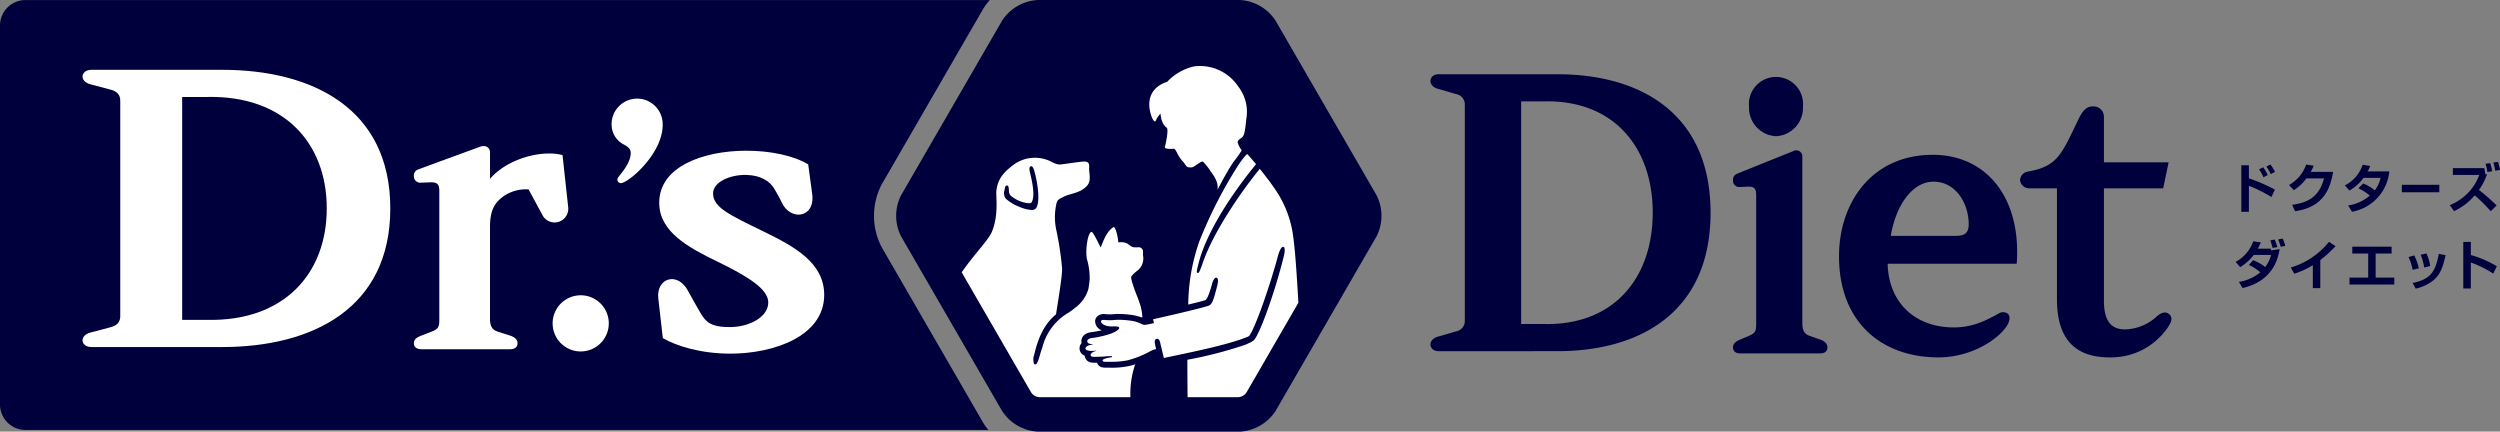
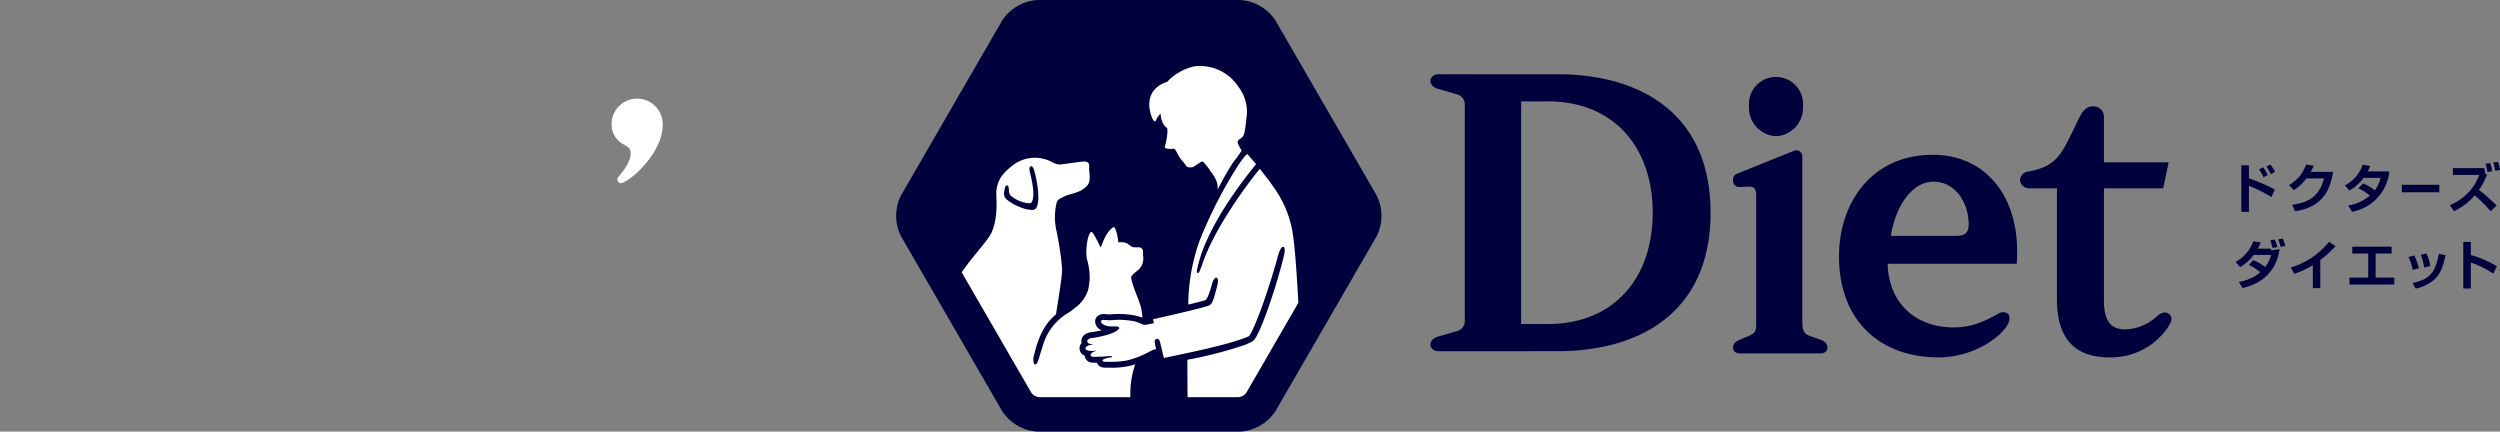
<svg xmlns="http://www.w3.org/2000/svg" width="553.873" height="95.628" viewBox="0 0 553.873 95.628">
  <rect x="0" y="0" width="553.873" height="95.628" fill="#808080" stroke="none" />
  <defs>
    <clipPath id="clip-path">
      <rect id="長方形_2906" data-name="長方形 2906" width="553.873" height="95.628" transform="translate(0 0)" fill="none" />
    </clipPath>
  </defs>
  <g id="package_1" transform="translate(0 0)">
    <g id="グループ_150" data-name="グループ 150" clip-path="url(#clip-path)">
      <path id="パス_1298" data-name="パス 1298" d="M477.824,70.11a10.759,10.759,0,0,1-7.044,2.867c-2.6,0-4.656-1.334-4.656-6.3V41.723h13.125l1.207-5.752H466.124V25.884a2.291,2.291,0,0,0-2.526-2.3c-1.26,0-2.131.764-3.216,3.036-3.668,7.678-4.6,10.2-10.982,11.373a2.054,2.054,0,0,0-1.863,1.889,2.032,2.032,0,0,0,2.146,1.841h6.033V66.25c0,7.783,3.057,12.929,11.645,12.929a15.226,15.226,0,0,0,12.757-6.409c.878-1.229,1.356-2.292.554-3.08-.729-.717-1.685-.6-2.848.42M345.064,16.451c-8.941,0-24.135,0-26.335,0s-2.567,2.582-.12,3.24c1.453.39,2.895.841,3.974,1.15a2.324,2.324,0,0,1,1.943,2.437v47.7a2.327,2.327,0,0,1-1.943,2.439c-1.079.307-2.521.758-3.974,1.148-2.447.658-2.08,3.24.12,3.24s17.394-.005,26.335-.005c18.166,0,33.908-8.52,33.908-30.672S363.23,16.451,345.064,16.451m-3.053,55.333h-5V22.464h5c15.509-.391,24.151,10.187,24.151,24.658s-8.642,25.051-24.151,24.662m61.269,3.453c-.941-.333-1.844-.642-2.476-.875-.946-.354-1.5-1.044-1.5-2.791V34.791a1.349,1.349,0,0,0-2.033-1.3c-1.325.531-11.411,4.579-12.35,4.978a1.4,1.4,0,0,0-.969,1.488,1.356,1.356,0,0,0,1.433,1.479l1.955-.09c1.374,0,1.741.447,1.741,2.017V71.571c0,1.747-.142,2.176-1.505,2.791l-2.044.875c-1.056.438-1.58.868-1.58,1.747,0,.784.524,1.307,1.58,1.307H403.28c1.056,0,1.581-.523,1.581-1.307,0-.879-.64-1.415-1.581-1.747M427.995,34.3c-13.251.111-20.339,10.431-20.553,21.917-.268,14.569,8.855,22.869,21.83,22.963,8.974.064,15.66-5.79,15.909-8.4a1.44,1.44,0,0,0-.313-1.252,1.752,1.752,0,0,0-2.091-.043c-1.88.946-5.128,3.086-10,3.056-8.65-.054-14.377-5.612-14.566-14.116H446.8c1.064-14.378-6.525-24.225-18.8-24.126m5.343,17.953H418.9c1.319-7.623,5.285-12.029,9.468-12.007,5.014.021,7.795,4.882,7.795,9.452,0,2.111-1.123,2.555-2.828,2.555M393.472,30.174a6.28,6.28,0,0,0,5.971-6.549,6,6,0,1,0-11.944,0,6.281,6.281,0,0,0,5.973,6.549m109.6,24.914H500.21a12.281,12.281,0,0,0,.679-1.391l-1.686-.234a8.23,8.23,0,0,1-3.91,4.559l1.018,1.158a10.713,10.713,0,0,0,3-2.7h3.864a8.136,8.136,0,0,1-1.312,2.677,11.377,11.377,0,0,0-2.681-1.52l-.948,1.064a10.575,10.575,0,0,1,2.54,1.625,9.857,9.857,0,0,1-4.742,2.128l.8,1.368c6.638-1.555,7.832-6.313,8.219-8.628l-1.885.281Zm1.654-2.038a13.464,13.464,0,0,1,.562,1.625l1.019-.2a9.322,9.322,0,0,0-.586-1.625ZM503,53.257c.281.865.3.958.5,1.671l1.053-.187a11.414,11.414,0,0,0-.6-1.671Zm4.524,6.028.761,1.356a17.658,17.658,0,0,0,4.122-1.894v5.085h1.65V57.613a26.355,26.355,0,0,0,3.384-3.086l-1.452-.947a17.325,17.325,0,0,1-8.465,5.7m18.8-3.11h3.536v-1.52h-8.711v1.52h3.524v5.331h-4.145v1.531h9.929V61.506h-4.133Zm8.2,6.523.667,1.251a9.323,9.323,0,0,0,3.653-1.636c1.909-1.45,2.354-3.192,2.986-5.764l-1.51-.3c-.785,4.08-1.85,5.6-5.8,6.453m1.37-3.25a11.321,11.321,0,0,0-1.019-2.864l-1.264.363a11.318,11.318,0,0,1,.913,2.84Zm1.182-.175,1.347-.327a9.349,9.349,0,0,0-.855-2.794l-1.276.292a10.92,10.92,0,0,1,.784,2.829m10.339-5.67h-1.674V63.914h1.674V58.151a23.088,23.088,0,0,1,4.964,2.467l.8-1.625a23.5,23.5,0,0,0-5.76-2.491ZM498.243,41.159a30.807,30.807,0,0,1,4.988,2.49L504,42.012a36.716,36.716,0,0,0-5.761-2.5v-2.9h-1.674V46.923h1.674Zm4.169-2.373a9.9,9.9,0,0,0-1-1.73l-.925.455a10.658,10.658,0,0,1,.984,1.766Zm1.627-.713a10.22,10.22,0,0,0-1.03-1.625l-.9.444a11.643,11.643,0,0,1,.972,1.683Zm6.931,1.449h3.923c-1.159,4.291-3.747,5.378-7.072,5.857l.644,1.415c6.217-.842,7.821-4.945,8.43-8.721h-4.953a9.95,9.95,0,0,0,.656-1.356l-1.663-.269a8.325,8.325,0,0,1-3.8,4.536l1.054,1.157a10.087,10.087,0,0,0,2.786-2.619m10.117,7.389a10.085,10.085,0,0,0,8.266-8.944h-4.789a9.729,9.729,0,0,0,.55-1.2l-1.674-.269a7.905,7.905,0,0,1-3.946,4.571l1.019,1.146a10.051,10.051,0,0,0,3.126-2.806h3.77a7.287,7.287,0,0,1-1.264,2.759,9.891,9.891,0,0,0-2.588-1.519l-1.065,1.063a11.24,11.24,0,0,1,2.529,1.625,9.624,9.624,0,0,1-4.8,2.187Zm19.335-5.974h-8.3V42.6h8.3Zm11.711-3a12.616,12.616,0,0,0-.433-1.788l-1.042.128a10.051,10.051,0,0,1,.421,1.836Zm1.74-.288a12.891,12.891,0,0,0-.445-1.776L552.4,36a10.289,10.289,0,0,1,.421,1.824Zm-5.611,5.627a33.187,33.187,0,0,1,3.548,3.519l1.311-1.274a41.8,41.8,0,0,0-3.922-3.438,12.546,12.546,0,0,0,1.791-3.518l-.363.046c-.129-.865-.176-1.087-.222-1.356h-6.979v1.5h5.843a10.784,10.784,0,0,1-2.2,3.671,11.959,11.959,0,0,1-4.309,3.027l.925,1.321a13.127,13.127,0,0,0,4.578-3.495" fill="#00003c" />
      <path id="パス_1299" data-name="パス 1299" d="M274.691,0H229.917a10.1,10.1,0,0,0-7.887,4.546l-22.4,38.723a10.068,10.068,0,0,0,0,9.091l22.4,38.722a10.106,10.106,0,0,0,7.887,4.546h44.774a10.108,10.108,0,0,0,7.887-4.545l22.4-38.723a10.062,10.062,0,0,0,0-9.091l-22.4-38.724A10.105,10.105,0,0,0,274.691,0" fill="#00003c" />
-       <path id="パス_1300" data-name="パス 1300" d="M217.762,93.549,195.367,54.826a15.041,15.041,0,0,1,0-14.022L217.762,2.08A12.149,12.149,0,0,1,219.294.01H5.63A5.643,5.643,0,0,0,0,5.635V89.629A5.643,5.643,0,0,0,5.63,95.254H218.98a11.8,11.8,0,0,1-1.218-1.7" fill="#00003c" />
-       <path id="パス_1301" data-name="パス 1301" d="M26.642,70.051c0,1.093-.49,2.015-2.136,2.442-1.187.308-2.771.759-4.367,1.15-2.691.659-2.286,3.244.132,3.244s19.114,0,28.939,0c19.962,0,37.26-8.532,37.26-30.711s-17.3-30.709-37.26-30.709c-9.825,0-26.521,0-28.939,0s-2.823,2.586-.132,3.243c1.6.391,3.18.842,4.367,1.152,1.646.425,2.136,1.347,2.136,2.44ZM40.359,21.483h5.495c17.043-.391,26.54,10.2,26.54,24.689s-9.5,25.081-26.54,24.692H40.359Z" fill="#fff" fill-rule="evenodd" />
-       <path id="パス_1302" data-name="パス 1302" d="M157.98,42.856c0-2.526,3.726-4.185,7.387-4.1,3.242.073,5.248,1.469,6.159,3.032.464.8,1.2,2.022,1.663,3.044,1.912,4.217,7.486,3.492,6.749-1.864-.143-1.038-.88-6.548-.88-6.548-3.261-1.966-8.477-3.044-13.809-3.027-9.42.033-19.2,3.485-19.2,11.524,0,6.5,6.538,9.953,12.98,13.083,6.751,3.279,11.211,6.079,11.182,9.047-.03,3.13-4.1,5.421-8.531,5.421-4.353,0-5.378-1.183-6.637-3.382-.707-1.235-1.825-3.175-2.662-4.722-2.331-4.3-7.052-2.719-6.533,1.76.221,1.915,1,8.786,1,8.786,3.03,1.766,8.406,3.429,14.888,3.442,9.656.021,20.866-3.848,20.866-13.028,0-7.154-6.7-10.75-13.38-14.009-7.594-3.705-11.241-5.345-11.241-8.456" fill="#fff" fill-rule="evenodd" />
-       <path id="パス_1303" data-name="パス 1303" d="M112.929,77.381c1.16,0,1.736-.524,1.736-1.309,0-.879-.7-1.418-1.736-1.75s-2.027-.642-2.722-.876c-1.04-.354-1.647-1.046-1.647-2.793V50.269c0-4.1,1.307-5.533,3.04-6.822a8.779,8.779,0,0,1,5.5-1.483l2.994,5.515a3.033,3.033,0,0,0,5.787-1.581c-.1-.933-1.253-11.544-1.253-11.544a11.583,11.583,0,0,0-2.988-.345c-4.34,0-9.858,1.913-13.075,5.6V33.826c0-1.188-.992-1.757-2.234-1.305-1.456.532-12.54,4.586-13.57,4.983a1.408,1.408,0,0,0-1.066,1.491,1.422,1.422,0,0,0,1.573,1.481l2.149-.09c1.51,0,1.915.447,1.915,2.02V70.653c0,1.747-.158,2.178-1.654,2.793l-2.247.876c-1.16.438-1.736.871-1.736,1.75,0,.785.576,1.309,1.736,1.309Z" fill="#fff" />
-       <path id="パス_1304" data-name="パス 1304" d="M134.877,71.636a6.221,6.221,0,1,1-6.221-6.215,6.219,6.219,0,0,1,6.221,6.215" fill="#fff" fill-rule="evenodd" />
      <path id="パス_1305" data-name="パス 1305" d="M146.8,27.069a5.66,5.66,0,0,0-11.291.806,4.932,4.932,0,0,0,2.556,4.066c.92.482,1.6.946,1.661,1.771.157,2.254-2.123,4.685-2.755,5.564a.789.789,0,0,0,.946,1.22c2.289-.775,9.331-7.171,8.883-13.427" fill="#fff" fill-rule="evenodd" />
      <path id="パス_1306" data-name="パス 1306" d="M257.117,25.171s.065,2.2,1.367,3.124c.465.34-.2,3.616-.4,4.164-.214.6,1.207.568,1.968.487.4.041.734,1.036,1.1,1.609a6.964,6.964,0,0,0,1.06,1.374c.236.235.527,1,1.042,1.118a2.328,2.328,0,0,0,1.025-.021c1.247-.721,2.1-1.582,2.369-1.08a17.478,17.478,0,0,1,1.225,1.477c.392.792,2.19,2.459,1.862,4.622,0,0,2.246-4.335,3.609-6.269a21.807,21.807,0,0,0,1.752-2.459,7.013,7.013,0,0,1-.866-1.627c-.081-.527.148-.674.9-1.217.51-.367.718-1.3.985-4.111a9.06,9.06,0,0,0-1.726-7.111,10.167,10.167,0,0,0-9.859-4.536,11.621,11.621,0,0,0-5.917,3.391c-5.287,1.76-3.88,6.454-3.636,7.261.332,1.1.868,1.922,1.091,1.35a5.036,5.036,0,0,1,1.052-1.546" fill="#fff" />
      <path id="パス_1307" data-name="パス 1307" d="M229.228,87.68l-.022.111.053-.093a2.383,2.383,0,0,0,1.18.3h20a20.4,20.4,0,0,1,1.055-7.271c-.417.124-.85.244-1.314.354a18.385,18.385,0,0,1-4.461.375c-.261,0-.5,0-.715.006h-.052a3.4,3.4,0,0,1-.475-.032,1.619,1.619,0,0,1-1.447-1.073l-.38.01a4.03,4.03,0,0,1-.7-.033,1.694,1.694,0,0,1-1.631-1.485c0-.02,0-.039-.005-.059a1.7,1.7,0,0,1-.688-2.766,1.715,1.715,0,0,1-.052-.452c.013-.808.615-1.813,2.267-1.989a21.715,21.715,0,0,0,2.245-.4,2.185,2.185,0,0,1-1.455-2.169,1.572,1.572,0,0,1,.617-1.049,2.346,2.346,0,0,1,1.765-.35,11.908,11.908,0,0,0,2.276-.055l.057,0a22.29,22.29,0,0,1,3.36.208c.323.045.6.1.8.146a15.452,15.452,0,0,1,1.586.448,11.839,11.839,0,0,0-.23-1.888c-.06-.2-.087-.418-.152-.614-.408-1.355-.894-2.5-.894-2.5s-1.369-3.469-1.187-4.013c.171-.526,1.51-1.5,1.51-1.5a3.468,3.468,0,0,0,1.1-3.234c-.06-.569.086-.95-.071-1.235a.953.953,0,0,0-.913-.6c-.173,0-.352.026-.537.026-.032,0-.064,0-.1,0-.723-.035-.819-.046-1.818-.82a2.876,2.876,0,0,0-1.585-.316c-.15,0-.3,0-.454.011-.094-1.319-.609-3.374-1.013-3.374a.128.128,0,0,0-.066.019c-1.539.923-2.346,3.328-2.814,4.5-.53-.9-1.643-3.457-2.058-3.457a.081.081,0,0,0-.027.005c-.775.245-1.355,3.871-.991,5.963a15.09,15.09,0,0,1,.626,4.551c-.1,1.19-.284,2.129-.284,2.129a7.8,7.8,0,0,1-2.557,3.873c-.392.3-.976.814-1.755,1.334a12.4,12.4,0,0,0-5.9,7.784,11.381,11.381,0,0,0-.4,1.212c-.551,2.043-.853,2.521-1.155,2.521a.314.314,0,0,1-.068-.007.36.36,0,0,1-.229-.172,3.142,3.142,0,0,1,.07-2.031c1.146-4.943,2.948-7.323,4.816-8.887.72-4.487,1.333-8.373,1.36-10.009a67.746,67.746,0,0,0-1.339-8.88,13.626,13.626,0,0,1,.138-5.9c.339-.636.144-.549,1.513-1.255,1.471-.758,3.8-.775,5.274-2.532.933-1.112.336-2.779.4-3.773.047-.766.053-1.466-.985-1.5-.838-.026-3.538.439-4.767.568-.6.063-1.044.353-2.868-.65a7.991,7.991,0,0,0-8.027.717c-2.135,1.591-3.568,3.058-3.9,5.77-.163,1.36.576,5.37-1.013,9.177-.728,1.778-3.762,4.769-6.683,8.954l15.317,26.484a2.38,2.38,0,0,0,.859.872m-6.437-43.705a2.085,2.085,0,0,1-.246-1.85c.025-.149.051-.3.072-.459.043-.33.248-.586.468-.586h0c.124,0,.341.083.394.6.015.15.025.288.034.418a1.932,1.932,0,0,0,.313,1.153,7.074,7.074,0,0,0,4.126,1.778h.039c.26,0,.436-.06.506-.16.958-1.36.079-5.032-.3-6.6-.208-.869-.168-1.306.128-1.417a.34.34,0,0,1,.283.01c.213.109.388.47.6,1.247.805,2.914,1.365,7.557.01,8.266a1.526,1.526,0,0,1-.7.141,8.2,8.2,0,0,1-2.714-.711,9.692,9.692,0,0,1-3.02-1.833" fill="#fff" />
      <path id="パス_1308" data-name="パス 1308" d="M275.348,87.7l.031-.018a2.38,2.38,0,0,0,.859-.872l11.419-19.741c-.244-4.166-.616-10.7-1.127-14.5a23.735,23.735,0,0,0-4.1-10.736c-.924-1.37-2.183-3.006-3.327-4.427-3.517,4.292-10.138,13.524-12.665,20.924-.643,1.885-.846,2.147-1.014,2.147a.3.3,0,0,1-.092-.018c-.224-.067-.317-.095.249-2.268,1.512-5.8,5.9-13.4,12.354-21.4l.223-.276c.039-.05.078-.086.117-.13-.866-1.05-1.579-1.875-1.885-2.2-.174-.188-1.227,1.215-1.878,2.147a98.881,98.881,0,0,0-8.814,17.18,43.568,43.568,0,0,0-2.446,13.967c1.82-.435,3.3-.813,3.783-.979.363-.126.975-1.595,1.487-3.572.241-.928.641-1.487,1-1.4s.411.767.157,1.766c-.918,3.6-1.18,4.189-2.006,4.464-1.919.639-9.535,2.378-12.214,2.973l.2.851-.1.023a16.367,16.367,0,0,1-1.913.37,1.7,1.7,0,0,1-.849-.246,6.58,6.58,0,0,0-1.565-.552c-.177-.044-.411-.086-.7-.127a21.169,21.169,0,0,0-3.137-.2,12.546,12.546,0,0,1-2.557.048c-.521-.076-.881.038-.916.286-.049.35.525.924,1.732,1.1a6.231,6.231,0,0,0,1.014.035,4.812,4.812,0,0,1,.78.021l.066.01c.166.024.4.077.441.255.051.2-.18.406-.438.6-1.372,1.04-4.936,1.614-5.535,1.676-.808.086-1.1.438-1.1.713-.005.3.288.548.712.609l.661.093-.657.118c-.732.131-1.122.5-1.117.779,0,.255.314.451.828.523a4.343,4.343,0,0,0,.924.015l.783-.062-.738.269c-.321.117-.687.5-.658.776.023.213.3.3.522.328a3.076,3.076,0,0,0,.481.021c.785-.02,1.461-.044,1.914-.07l.17-.015a11.362,11.362,0,0,1,1.636-.066l.015.212c-1.049.175-2.116.4-2.079.769,0,.048.019.192.393.245a2.193,2.193,0,0,0,.329.019c.2,0,.429-.005.674-.007a18.815,18.815,0,0,0,4.164-.324,21.427,21.427,0,0,0,4.836-1.926c.147-.076.277-.143.39-.2a5.081,5.081,0,0,1,1.062-.363c-.079-.356-.158-.721-.233-1.088-.148-.717-.038-1.067.37-1.171a.447.447,0,0,1,.355.05,1.14,1.14,0,0,1,.409.755c.131.567.293,1.236.449,1.881.137.562.269,1.106.371,1.55.609-.13,1.3-.276,2.056-.434,5.1-1.07,12.814-2.687,16.585-4.3l.046-.022c.174-.074.219-.116.368-.349,1.48-2.3,4.6-11.412,6.2-17.415.371-1.393.84-2.2,1.226-2.1.349.088.393.854.114,2-1.564,6.419-4.376,14.7-6.018,17.72a4.336,4.336,0,0,1-.641.962,3.051,3.051,0,0,1-.892.544c-.083.038-.165.076-.243.115a7.532,7.532,0,0,1-.766.348,91.123,91.123,0,0,1-12.822,3.322c0,2.574.021,5.409.044,8.292h11.081a2.388,2.388,0,0,0,1.18-.3" fill="#fff" />
    </g>
  </g>
</svg>